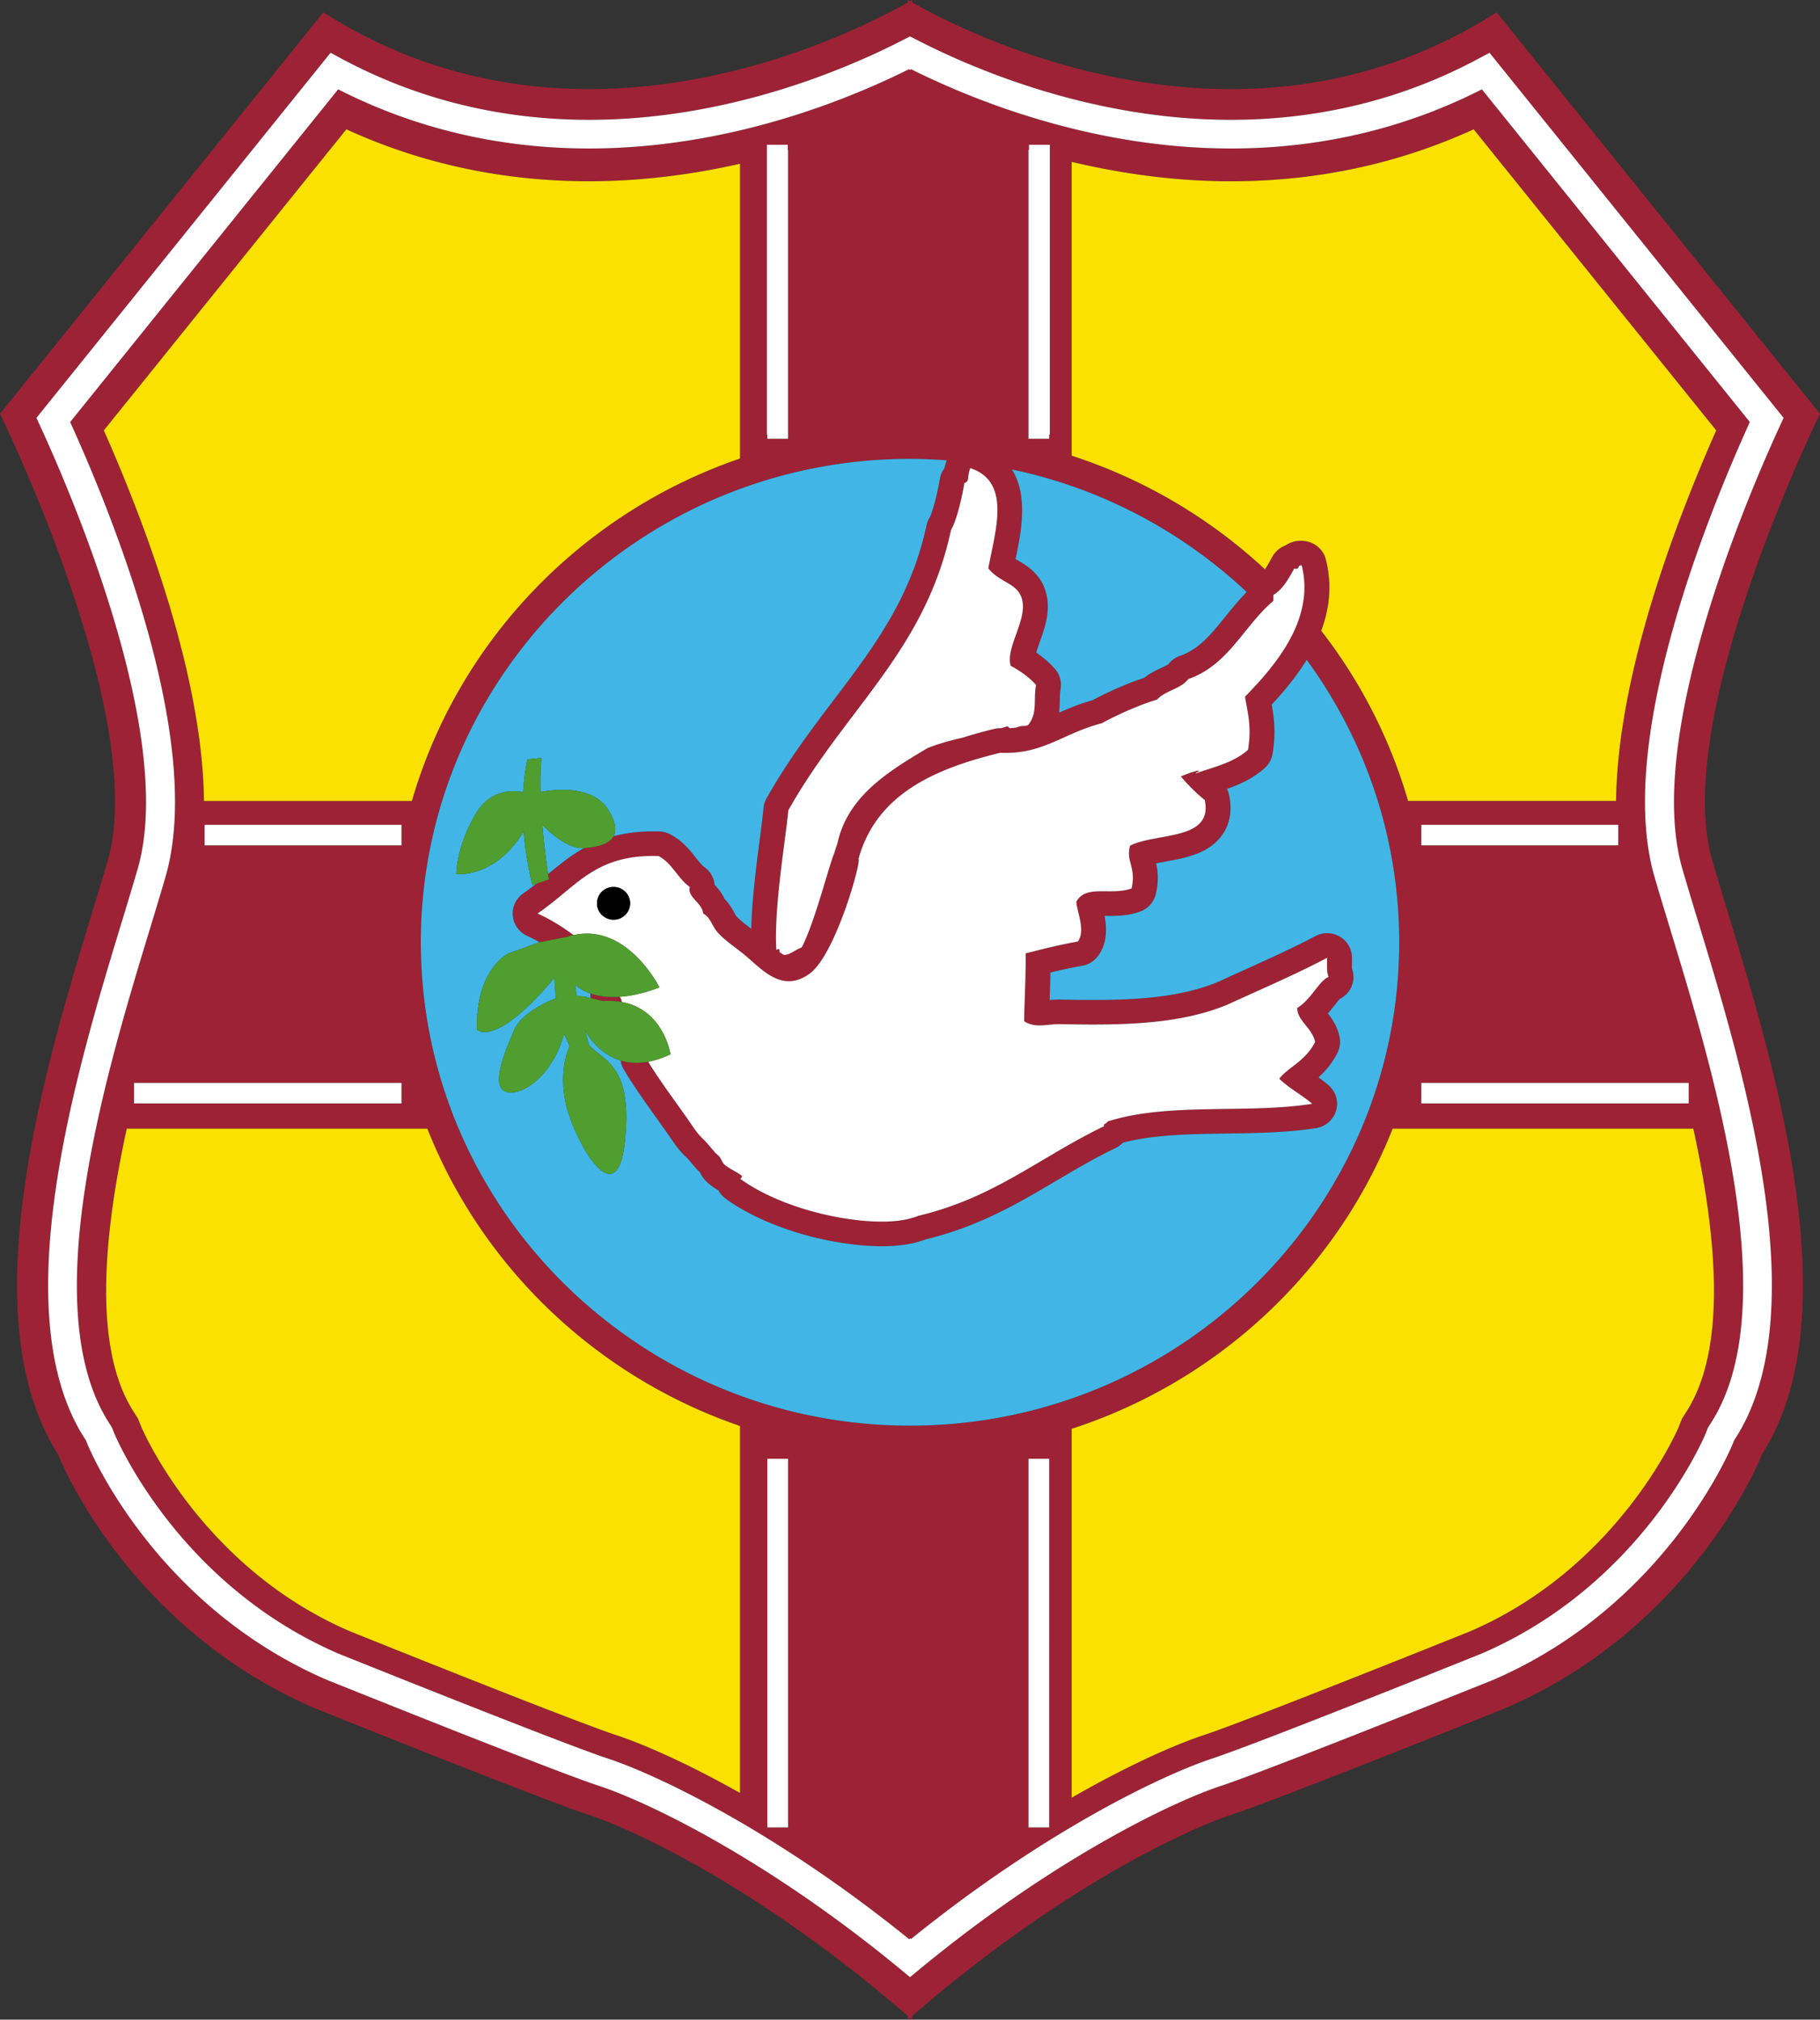
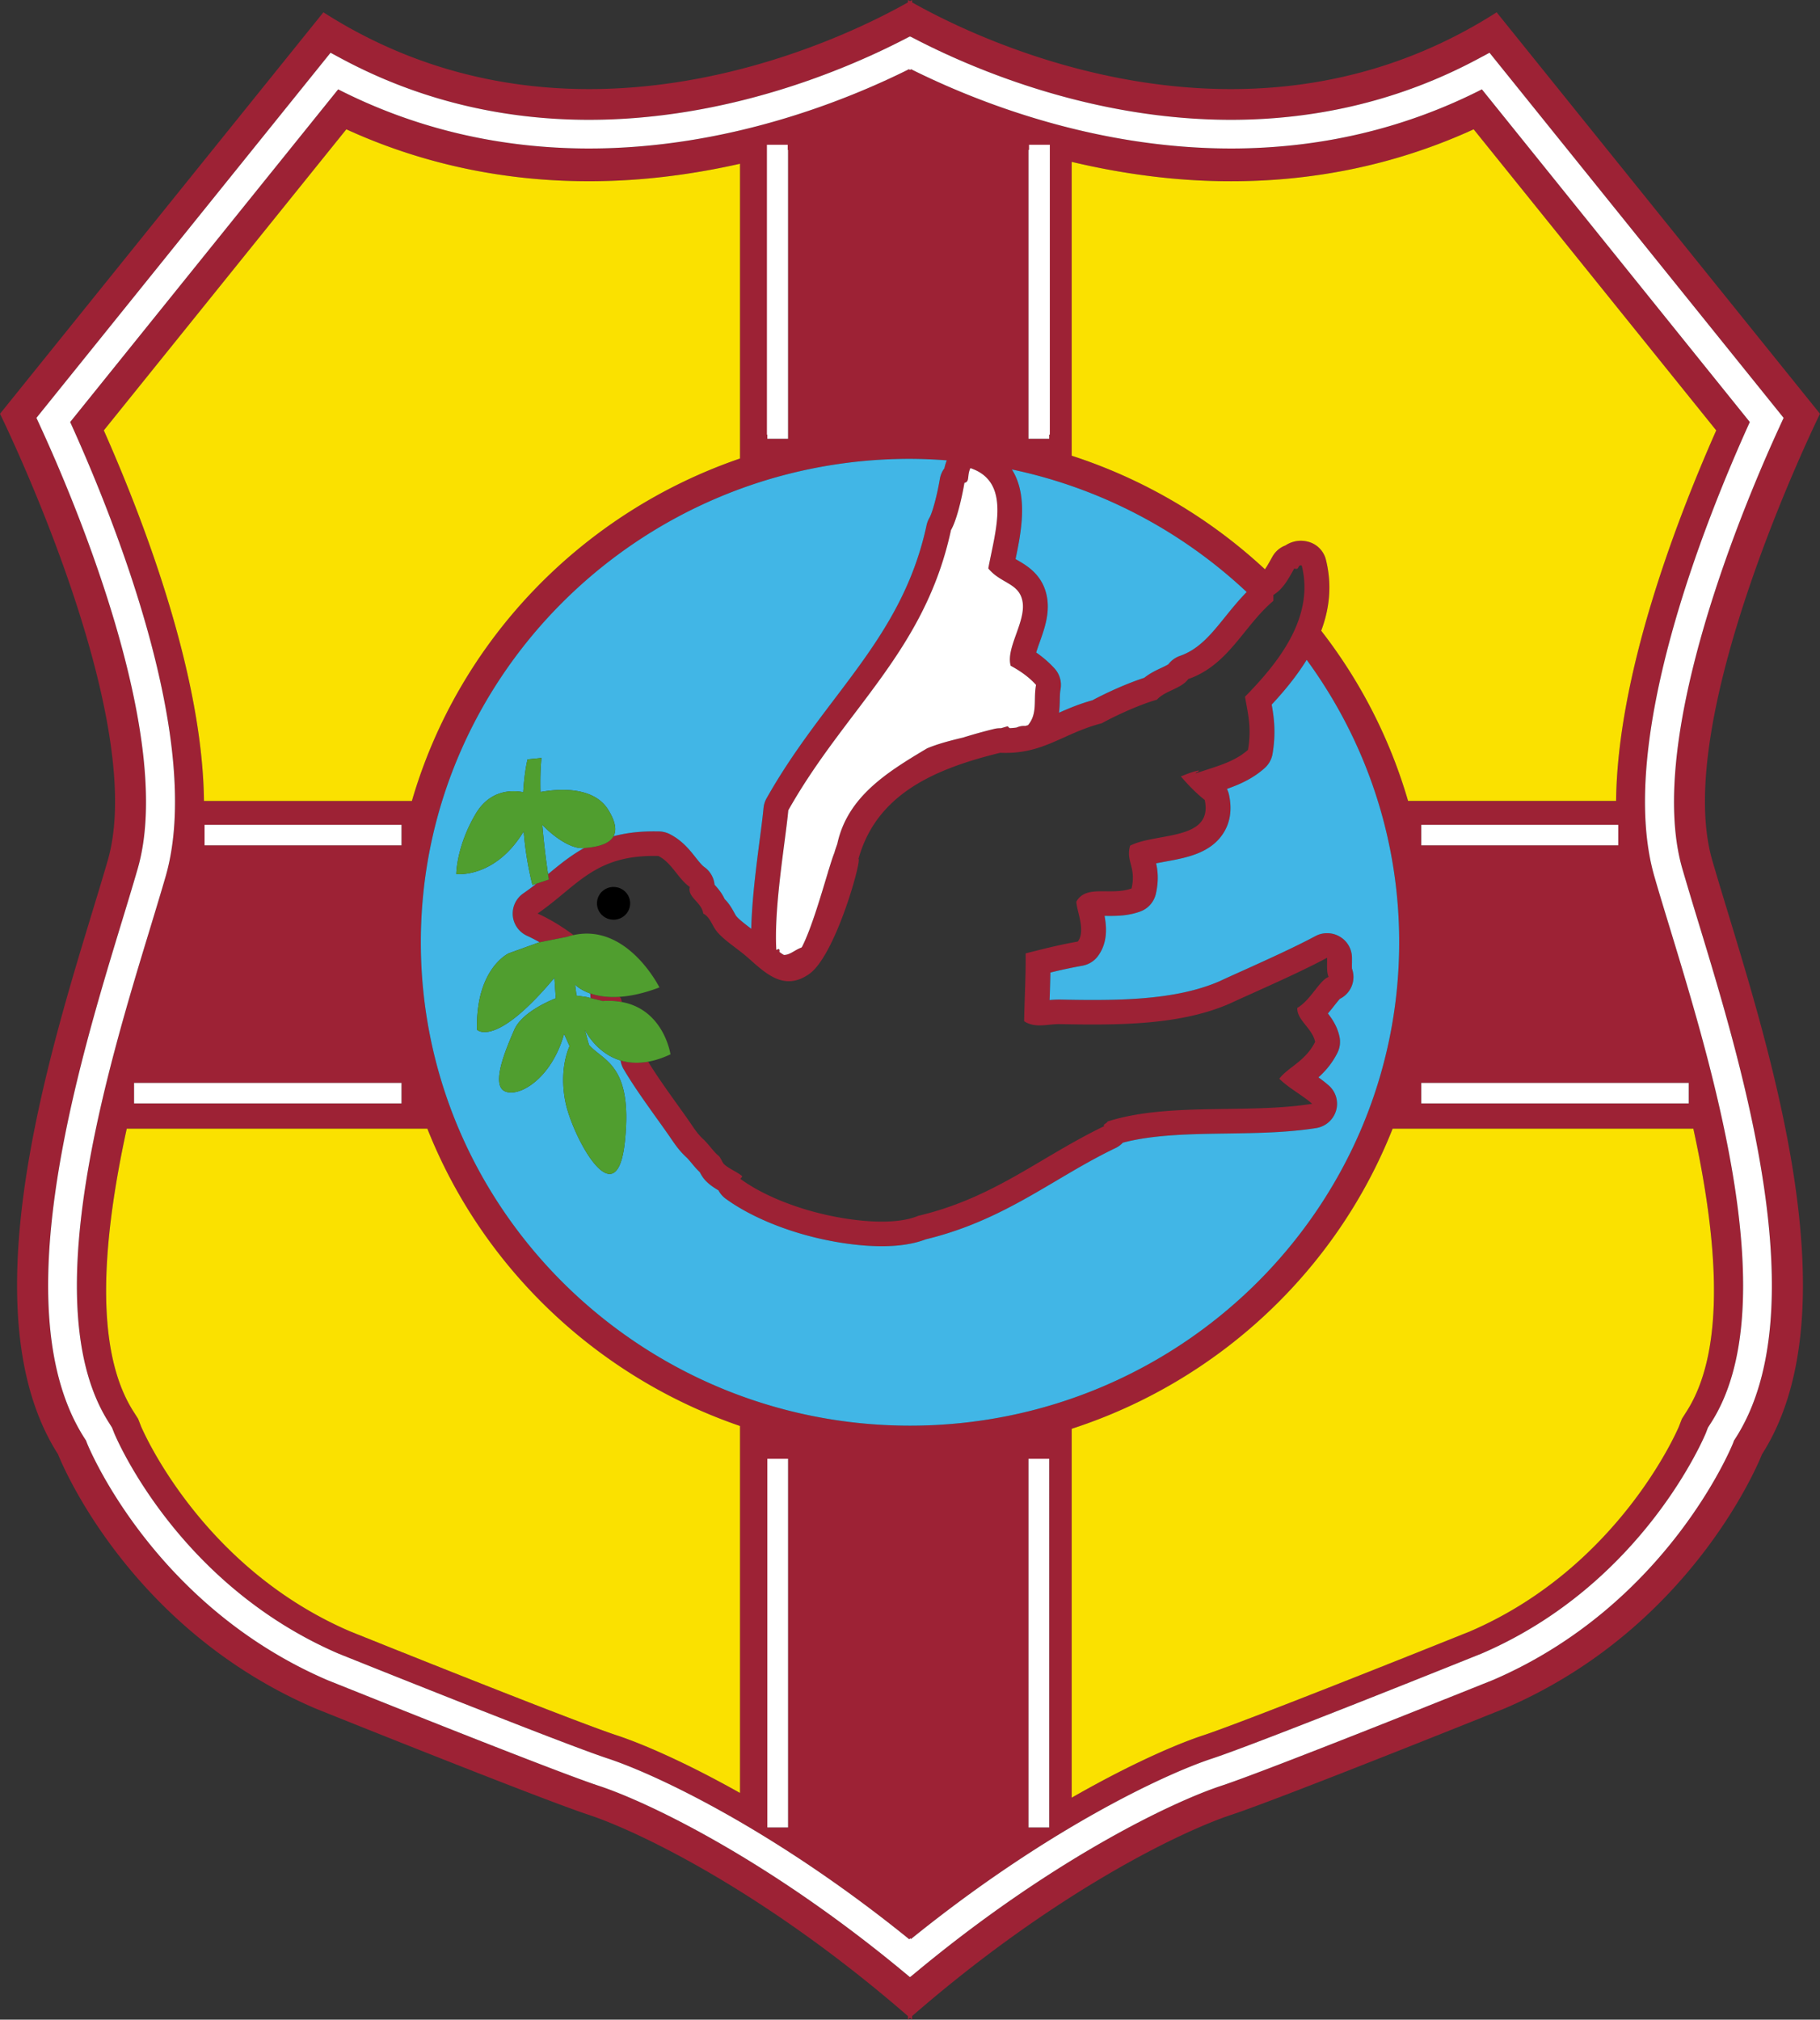
<svg xmlns="http://www.w3.org/2000/svg" xmlns:ns1="http://www.inkscape.org/namespaces/inkscape" xmlns:ns2="http://sodipodi.sourceforge.net/DTD/sodipodi-0.dtd" ns1:version="1.0 (4035a4fb49, 2020-05-01)" height="283.465" width="255.416" ns2:docname="Logo Tonga Rugby Union.svg" xml:space="preserve" viewBox="0 0 255.416 283.465" y="0" x="0" id="TONGA_x5F_FC_x5F_POS" version="1.1">
  <rect x="0" y="0" width="255.416" height="283.465" fill="#333333" stroke="none" />
  <defs id="defs70" />
  <ns2:namedview ns1:current-layer="TONGA_x5F_FC_x5F_POS" ns1:window-maximized="1" ns1:window-y="-9" ns1:window-x="-9" ns1:cy="141.7325" ns1:cx="127.7085" ns1:zoom="2.4400497" fit-margin-bottom="0" fit-margin-right="0" fit-margin-left="0" fit-margin-top="0" showgrid="false" id="namedview68" ns1:window-height="1001" ns1:window-width="1920" ns1:pageshadow="2" ns1:pageopacity="0" guidetolerance="10" gridtolerance="10" objecttolerance="10" borderopacity="1" bordercolor="#666666" pagecolor="#ffffff" />
  <style id="style42">.st0{fill:#9d2235}.st3{fill:#fff}</style>
  <switch transform="translate(-42.37,-28.346)" id="switch65">
    <g id="g63">
      <g id="TONGA_x5F_FC_x5F_POS_00000110464839214469144040000009835573543135187350_">
        <path id="path44" d="M 297.786,86.422 252.408,30.074 c -36.894,23.587 -76.811,1.538 -82.035,-1.393 v -0.335 c 0,0 -0.099,0.06 -0.29,0.17 -0.193,-0.11 -0.292,-0.17 -0.292,-0.17 v 0.335 c -5.228,2.93 -45.148,24.98 -82.036,1.393 L 42.37,86.422 c 0,0 20.946,42.547 15.125,62.669 -5.815,20.126 -20.946,61.526 -6.978,83.373 0,0 9.306,24.15 36.071,35.651 0,0 31.417,12.644 38.4,14.947 6.915,2.285 24.678,10.763 44.802,28.247 v 0.502 c 0.094,-0.08 0.19,-0.163 0.292,-0.248 0.093,0.085 0.191,0.168 0.29,0.248 v -0.502 c 20.12,-17.484 37.882,-25.962 44.794,-28.247 6.984,-2.303 38.406,-14.947 38.406,-14.947 26.76,-11.501 36.07,-35.651 36.07,-35.651 13.962,-21.847 -1.163,-63.247 -6.977,-83.373 -5.828,-20.122 15.12,-62.669 15.12,-62.669 z m -11.832,143.743 -0.232,0.359 -0.154,0.408 c -0.1,0.232 -9.143,22.63 -33.67,33.203 -1.324,0.523 -31.464,12.649 -38.105,14.84 -6.874,2.258 -23.527,10.229 -42.32,25.723 l -1.355,1.117 -0.024,-0.02 -0.037,0.035 -1.343,-1.112 c -18.803,-15.503 -35.462,-23.485 -42.347,-25.743 -6.657,-2.198 -36.781,-14.316 -38.059,-14.827 -24.58,-10.587 -33.628,-33 -33.716,-33.229 l -0.154,-0.395 -0.24,-0.372 c -11.372,-17.793 -0.94,-52.056 5.294,-72.527 a 533.42,533.42 0 0 0 2.2,-7.348 C 67.04,131.785 52.562,98.027 48,88.123 l -0.516,-1.127 41.275,-51.246 1.497,0.806 c 10.627,5.71 22.325,8.608 34.785,8.608 19.33,0 35.866,-7.002 44.01,-11.18 l 0.984,-0.51 0.048,0.028 0.044,-0.026 0.987,0.508 c 8.139,4.178 24.677,11.18 43.996,11.18 12.47,0 24.169,-2.898 34.791,-8.608 l 1.506,-0.806 41.272,51.246 -0.516,1.127 c -4.566,9.905 -19.04,43.662 -13.696,62.154 a 567.533,567.533 0 0 0 2.198,7.335 c 6.24,20.484 16.668,54.747 5.29,72.553 z m -11.402,-78.781 c -5.424,-18.743 7.147,-50.047 13.386,-63.803 L 250.337,40.882 c -10.823,5.512 -22.661,8.306 -35.214,8.306 -19.435,0 -36.112,-6.746 -44.884,-11.124 l -0.156,0.085 -0.156,-0.089 c -8.778,4.382 -25.453,11.128 -44.886,11.128 -12.56,0 -24.395,-2.792 -35.214,-8.301 L 52.217,87.58 c 6.248,13.756 18.812,45.06 13.391,63.803 -0.65,2.244 -1.409,4.738 -2.211,7.377 -6.037,19.833 -16.136,53.001 -5.75,69.248 l 0.447,0.712 0.292,0.743 c 0.084,0.202 8.675,21.132 31.503,30.98 1.227,0.491 31.228,12.555 37.77,14.71 6.982,2.303 23.593,10.205 42.312,25.378 l 0.147,-0.13 0.106,0.088 c 18.706,-15.142 35.299,-23.033 42.285,-25.336 6.51,-2.144 36.533,-14.219 37.814,-14.736 22.754,-9.804 31.358,-30.732 31.446,-30.943 l 0.29,-0.758 0.45,-0.702 c 10.392,-16.253 0.29,-49.42 -5.735,-69.228 a 474.881,474.881 0 0 1 -2.222,-7.403 z M 192.768,51.063 c 6.764,1.61 14.331,2.724 22.355,2.724 12.043,0 23.492,-2.453 34.06,-7.29 l 34.039,42.255 c -5.975,13.509 -13.859,34.582 -14.052,52.008 h -29.194 a 71.324,71.324 0 0 0 -12.19,-23.887 c 1.15,-3.061 1.554,-6.4 0.655,-9.994 a 3.472,3.472 0 0 0 -2.568,-2.52 4.095,4.095 0 0 0 -0.963,-0.117 c -0.354,0 -1.272,0.067 -2.136,0.656 a 3.483,3.483 0 0 0 -1.825,1.56 l -0.147,0.263 c -0.312,0.562 -0.614,1.106 -0.915,1.527 A 72.89,72.89 0 0 0 192.768,92.306 Z m 76.705,93.053 v 2.873 h -27.642 v -2.873 z M 186.705,49.388 h 2.909 v 40.537 h -2.909 z m 30.623,62.052 c -1.09,1.11 -2.044,2.28 -2.97,3.428 -1.987,2.468 -3.706,4.599 -6.382,5.529 a 3.5,3.5 0 0 0 -1.626,1.166 c -0.163,0.13 -0.669,0.365 -0.996,0.522 -0.737,0.343 -1.596,0.747 -2.403,1.394 -2.427,0.787 -5.26,2.075 -7.277,3.155 -1.802,0.498 -3.315,1.136 -4.682,1.745 0.08,-0.641 0.099,-1.236 0.108,-1.74 0.008,-0.58 0.02,-1.085 0.103,-1.543 a 3.44,3.44 0 0 0 -0.824,-2.913 14.89,14.89 0 0 0 -2.595,-2.256 c 0.15,-0.478 0.339,-1.02 0.495,-1.45 0.646,-1.815 1.374,-3.872 1.064,-6.082 -0.477,-3.265 -2.766,-4.601 -4.133,-5.4 -0.119,-0.064 -0.222,-0.129 -0.325,-0.187 0,-0.011 0.006,-0.02 0.013,-0.033 0.74,-3.567 1.833,-8.847 -0.525,-12.54 12.61,2.649 23.935,8.734 32.955,17.205 z M 177.714,96.12 c 0.793,-0.164 0.338,-1.01 0.84,-2.072 5.803,1.936 3.473,8.823 2.514,14.08 1.774,2.175 4.424,2.027 4.817,4.76 0.409,2.82 -2.379,6.416 -1.677,8.897 1.356,0.734 2.576,1.597 3.559,2.692 -0.396,2.163 0.257,4.002 -1.128,5.648 -0.134,0.037 -0.268,0.078 -0.405,0.113 -0.527,-0.043 -0.907,0.098 -1.217,0.224 a 10.76,10.76 0 0 1 -0.933,0.083 1.175,1.175 0 0 1 -0.298,-0.27 c -0.306,0.096 -0.625,0.185 -0.944,0.276 l -0.1,-0.002 a 3.7,3.7 0 0 0 -0.843,0.098 c -1.422,0.347 -2.888,0.75 -4.361,1.212 -1.825,0.432 -3.584,0.895 -5.059,1.519 -5.623,3.343 -11.167,6.793 -12.599,13.389 -0.136,0.404 -0.285,0.797 -0.402,1.223 -0.006,0.015 -0.006,0.03 -0.009,0.046 -0.197,0.46 -0.47,1.316 -0.802,2.398 -0.015,0.057 -0.046,0.109 -0.06,0.167 l -0.03,0.137 c -0.95,3.13 -2.32,7.876 -3.636,10.474 a 7.88,7.88 0 0 1 -0.099,0.128 c -0.908,0.31 -1.58,1.034 -2.451,1.036 a 5.83,5.83 0 0 1 -0.647,-0.423 c 0.068,-0.26 -0.015,-0.613 -0.356,-0.274 -0.024,-0.02 -0.048,-0.037 -0.072,-0.056 -0.341,-5.992 1.266,-15.093 1.684,-19.553 8.057,-14.302 19.165,-22.299 22.832,-39.327 0.787,-1.343 1.532,-4.534 1.882,-6.622 z m -27.66,-46.732 h 2.91 v 40.537 h -2.91 z M 56.94,88.752 90.973,46.496 c 10.574,4.838 22.02,7.291 34.068,7.291 7.562,0 14.716,-0.993 21.181,-2.455 V 92.7 c -22.214,7.624 -39.524,25.584 -46.045,48.06 H 70.994 C 70.803,123.333 62.917,102.26 56.94,88.753 Z m 41.773,55.364 v 2.873 H 71.078 v -2.873 z m -37.524,36.22 h 37.526 v 2.873 H 61.19 v -2.872 z m 85.033,99.659 c -7.604,-4.278 -13.702,-6.904 -17.277,-8.084 -6.17,-2.03 -34.288,-13.326 -37.473,-14.61 C 70.467,248.25 62.249,228.739 62.163,228.539 l -0.408,-1.056 -0.651,-1.02 c -5.7,-8.926 -4.215,-24.69 -0.948,-39.708 h 42.187 c 7.716,19.496 23.79,34.838 43.88,41.731 v 51.509 z m 6.742,4.84 h -2.91 V 233.09 h 2.91 z m 17.12,-56.394 c -37.859,0 -68.656,-30.435 -68.656,-67.85 0,-37.409 30.797,-67.846 68.655,-67.846 1.741,0 3.458,0.087 5.162,0.213 -0.159,0.406 -0.277,0.79 -0.34,1.116 a 3.495,3.495 0 0 0 -0.636,1.478 c -0.416,2.496 -1.09,4.836 -1.456,5.457 -0.186,0.315 -0.32,0.66 -0.402,1.017 -2.198,10.258 -7.433,17.171 -12.97,24.482 -3.208,4.236 -6.525,8.623 -9.495,13.887 -0.23,0.417 -0.376,0.882 -0.422,1.358 -0.11,1.164 -0.303,2.68 -0.536,4.442 -0.502,3.859 -1.09,8.445 -1.187,12.506 l -0.095,-0.072 c -0.807,-0.615 -1.64,-1.247 -2.027,-1.73 -0.055,-0.07 -0.178,-0.295 -0.268,-0.458 -0.277,-0.506 -0.673,-1.236 -1.348,-1.912 -0.415,-0.897 -1,-1.555 -1.413,-2.016 a 3.424,3.424 0 0 0 -1.438,-2.477 c -0.356,-0.256 -0.765,-0.773 -1.2,-1.32 -0.838,-1.067 -1.884,-2.39 -3.617,-3.283 a 3.564,3.564 0 0 0 -1.523,-0.396 50.426,50.426 0 0 0 -0.787,-0.006 c -2.159,0 -3.997,0.254 -5.612,0.684 -0.653,1.193 -2.511,1.534 -4.134,1.658 -1.916,1.064 -3.5,2.372 -5.06,3.663 0.072,0.476 0.119,0.754 0.119,0.754 l -1.75,0.58 c -0.585,0.462 -1.19,0.92 -1.836,1.36 a 3.458,3.458 0 0 0 -1.48,3.141 3.449,3.449 0 0 0 2.023,2.827 c 0.585,0.263 1.163,0.569 1.741,0.897 l 3.821,-0.754 a 9.14,9.14 0 0 1 0.943,-0.254 c -1.543,-1.147 -3.194,-2.185 -5.047,-3.026 5.647,-3.885 8.021,-8.313 16.964,-8.073 1.926,0.997 2.691,3.139 4.4,4.349 -0.374,1.442 1.692,2.16 1.883,3.724 0.99,0.534 1.214,1.65 1.884,2.485 1.049,1.303 2.926,2.422 4.4,3.726 2.486,2.194 5.064,4.753 8.586,2.277 3.735,-2.623 7.433,-16.18 6.914,-16.147 2.513,-9.037 10.543,-12.62 19.897,-14.901 6.02,0.278 8.796,-2.746 14.246,-4.14 2.286,-1.26 5.524,-2.682 7.747,-3.312 1.15,-1.284 3.372,-1.507 4.397,-2.896 5.68,-1.977 7.793,-7.484 11.943,-10.973 v -0.83 c 1.383,-0.843 2.137,-2.3 2.933,-3.721 0.791,0.295 0.393,-0.572 1.046,-0.415 1.882,7.473 -3.605,13.962 -7.96,18.42 0.393,2.327 0.952,4.3 0.42,7.454 -2.03,1.82 -4.812,2.407 -7.334,3.31 0.05,-0.227 0.418,-0.142 0.418,-0.414 -1.145,0.233 -1.845,0.598 -2.51,0.828 0.828,0.975 2.028,2.268 3.352,3.309 1.242,5.77 -6.809,4.547 -10.47,6.417 -0.64,2.216 0.896,3.005 0.203,6.003 -2.902,1.06 -6.401,-0.61 -7.747,1.864 0.038,1.308 1.346,4.043 0.21,5.59 -2.988,0.53 -5.248,1.147 -7.328,1.658 0.037,3.148 -0.152,6.196 -0.213,9.522 1.556,1.04 3.328,0.376 5.025,0.41 8.29,0.163 16.94,0.15 23.875,-2.902 3.695,-1.71 9.51,-4.206 13.62,-6.411 0.014,0.951 -0.092,2.022 0.212,2.691 -1.315,0.492 -2.493,3.238 -4.397,4.346 -0.068,1.718 2.101,2.837 2.506,4.764 -1.359,2.735 -3.827,3.576 -5.028,5.175 1.355,1.347 3.164,2.255 4.615,3.517 -9.027,1.452 -20.148,-0.243 -28.702,2.481 -0.04,0.209 -0.917,0.56 -0.413,0.622 -9.084,4.362 -15.468,10.095 -26.185,12.626 -3.25,1.365 -8.831,0.806 -13.197,-0.206 -4.17,-0.962 -8.61,-2.692 -11.73,-4.967 -0.06,-0.045 0.31,-0.33 0.208,-0.412 -0.582,-0.532 -1.844,-1.028 -2.51,-1.66 -0.29,-0.274 -0.453,-0.934 -0.84,-1.24 -0.626,-0.496 -1.334,-1.58 -2.093,-2.278 -0.824,-0.76 -1.257,-1.485 -2.093,-2.691 -1.66,-2.379 -3.946,-5.42 -5.638,-8.184 -1.493,0.272 -2.779,0.159 -3.872,-0.17 0.069,0.413 0.196,0.813 0.412,1.182 1.351,2.312 3.137,4.804 4.706,7 0.54,0.75 1.05,1.464 1.517,2.132 0.147,0.213 0.284,0.412 0.404,0.59 0.658,0.959 1.22,1.78 2.186,2.67 0.193,0.174 0.481,0.52 0.734,0.822 0.363,0.434 0.732,0.88 1.165,1.284 0.185,0.35 0.475,0.884 0.99,1.368 0.516,0.493 1.103,0.87 1.628,1.18 0.247,0.463 0.594,0.871 1.025,1.182 3.238,2.361 7.984,4.39 13.008,5.55 3.084,0.717 6.24,1.109 8.883,1.109 2.438,0 4.513,-0.324 6.182,-0.965 7.459,-1.805 12.961,-5.062 18.295,-8.217 2.647,-1.562 5.384,-3.184 8.34,-4.6 a 3.552,3.552 0 0 0 1.02,-0.748 c 4.316,-1.14 9.537,-1.215 14.602,-1.286 4.188,-0.063 8.514,-0.129 12.522,-0.767 a 3.481,3.481 0 0 0 2.796,-2.453 3.411,3.411 0 0 0 -1.047,-3.54 c -0.468,-0.416 -0.947,-0.78 -1.426,-1.12 0.945,-0.85 1.91,-1.945 2.675,-3.467 0.334,-0.691 0.44,-1.473 0.284,-2.223 -0.297,-1.405 -0.996,-2.466 -1.63,-3.28 0.337,-0.394 0.647,-0.78 0.929,-1.145 0.237,-0.292 0.558,-0.709 0.751,-0.91 a 3.447,3.447 0 0 0 1.638,-1.747 3.416,3.416 0 0 0 0.057,-2.499 10.466,10.466 0 0 1 0,-0.82 c 0,-0.249 0.005,-0.494 0,-0.737 a 3.447,3.447 0 0 0 -1.725,-2.935 3.464,3.464 0 0 0 -1.763,-0.476 c -0.579,0 -1.155,0.14 -1.667,0.421 -2.897,1.556 -6.69,3.267 -10.035,4.78 -1.22,0.55 -2.372,1.066 -3.368,1.531 -5.325,2.325 -11.984,2.638 -17.805,2.638 -1.616,0 -3.205,-0.026 -4.55,-0.055 h -0.198 c -0.47,0 -0.922,0.033 -1.328,0.072 0.015,-0.158 0.015,-0.309 0.024,-0.46 0.035,-1.158 0.07,-2.28 0.095,-3.4 a 70.382,70.382 0 0 1 4.471,-0.958 3.486,3.486 0 0 0 2.21,-1.37 c 1.343,-1.84 1.226,-3.97 0.918,-5.628 l 0.752,0.006 c 1.328,0 2.761,-0.074 4.247,-0.617 a 3.46,3.46 0 0 0 2.197,-2.474 c 0.43,-1.877 0.27,-3.265 0.04,-4.287 0.413,-0.082 0.839,-0.16 1.24,-0.236 2.932,-0.533 6.266,-1.14 8.107,-3.861 1.04,-1.542 1.336,-3.4 0.886,-5.516 a 3.289,3.289 0 0 0 -0.297,-0.832 c 1.796,-0.632 3.669,-1.462 5.304,-2.935 a 3.44,3.44 0 0 0 1.098,-1.988 c 0.485,-2.902 0.215,-5.049 -0.117,-6.913 1.759,-1.888 3.493,-3.991 4.909,-6.285 8.156,11.16 12.981,24.85 12.981,39.637 0,37.416 -30.794,67.85 -68.646,67.85 z m 19.53,56.394 h -2.909 V 233.09 h 2.909 z m 89.453,-58.4 -0.664,1.048 -0.42,1.084 c -0.319,0.762 -8.6,19.796 -29.251,28.72 -11.596,4.665 -32.485,12.962 -37.518,14.624 -3.757,1.236 -10.299,4.076 -18.446,8.746 V 228.88 c 20.63,-6.692 37.179,-22.251 45.042,-42.125 h 42.2 c 3.27,15.014 4.758,30.769 -0.943,39.68 z m 0.292,-43.226 h -37.528 v -2.872 h 37.528 z" class="st0" />
        <path id="path46" fill="#fae100" d="M 102.344,186.755 H 60.157 c -3.267,15.019 -4.755,30.783 0.947,39.707 l 0.651,1.022 0.409,1.053 c 0.086,0.2 8.3,19.711 29.306,28.762 3.186,1.284 31.305,12.581 37.476,14.61 3.574,1.18 9.673,3.807 17.275,8.084 v -51.506 c -20.087,-6.895 -36.161,-22.236 -43.877,-41.732 z m 118.458,-80.035 0.147,-0.263 a 3.497,3.497 0 0 1 1.822,-1.56 3.921,3.921 0 0 1 2.14,-0.654 c 0.316,0 0.64,0.037 0.962,0.116 a 3.471,3.471 0 0 1 2.568,2.52 c 0.9,3.593 0.495,6.932 -0.655,9.993 a 71.383,71.383 0 0 1 12.19,23.887 h 29.194 c 0.194,-17.425 8.077,-38.497 14.052,-52.006 l -34.04,-42.258 c -10.567,4.84 -22.018,7.294 -34.058,7.294 -8.027,0 -15.591,-1.117 -22.356,-2.725 v 41.241 a 72.894,72.894 0 0 1 27.12,15.942 c 0.3,-0.419 0.602,-0.964 0.914,-1.527 z M 90.974,46.496 56.94,88.752 c 5.975,13.506 13.86,34.58 14.054,52.008 h 29.183 c 6.52,-22.477 23.828,-40.437 46.043,-48.06 V 51.331 c -6.466,1.462 -13.617,2.455 -21.182,2.455 -12.044,0 -23.491,-2.453 -34.065,-7.29 z m 146.837,140.26 c -7.863,19.871 -24.413,35.433 -45.042,42.124 v 51.776 c 8.147,-4.67 14.687,-7.51 18.444,-8.747 5.032,-1.661 25.92,-9.958 37.52,-14.623 20.65,-8.924 28.932,-27.956 29.251,-28.718 l 0.42,-1.084 0.664,-1.048 c 5.7,-8.911 4.212,-24.666 0.943,-39.68 z" />
        <path id="path48" fill="#41b6e6" d="m 225.749,120.954 c -1.418,2.294 -3.15,4.395 -4.912,6.285 0.335,1.864 0.605,4.01 0.12,6.913 a 3.457,3.457 0 0 1 -1.098,1.988 c -1.635,1.47 -3.51,2.303 -5.305,2.933 0.137,0.263 0.231,0.54 0.297,0.832 0.451,2.118 0.154,3.975 -0.888,5.518 -1.838,2.72 -5.173,3.328 -8.105,3.86 -0.402,0.077 -0.827,0.153 -1.242,0.237 0.233,1.02 0.393,2.41 -0.038,4.287 a 3.458,3.458 0 0 1 -2.196,2.474 c -1.486,0.543 -2.92,0.617 -4.247,0.617 l -0.754,-0.006 c 0.31,1.657 0.426,3.789 -0.917,5.629 a 3.503,3.503 0 0 1 -2.21,1.369 70.843,70.843 0 0 0 -4.473,0.955 266.351,266.351 0 0 1 -0.094,3.4 c -0.01,0.155 -0.01,0.304 -0.022,0.46 0.406,-0.038 0.855,-0.069 1.325,-0.069 h 0.2 c 1.343,0.029 2.935,0.055 4.549,0.055 5.823,0 12.482,-0.313 17.806,-2.638 0.996,-0.467 2.146,-0.984 3.366,-1.531 3.348,-1.515 7.138,-3.227 10.038,-4.78 a 3.452,3.452 0 0 1 1.666,-0.421 c 0.614,0 1.22,0.156 1.761,0.475 a 3.437,3.437 0 0 1 1.726,2.933 c 0.004,0.244 0,0.49 0,0.739 a 12.71,12.71 0 0 0 0,0.821 3.418,3.418 0 0 1 -1.693,4.245 c -0.193,0.202 -0.517,0.62 -0.752,0.908 a 29.52,29.52 0 0 1 -0.93,1.148 c 0.634,0.812 1.335,1.872 1.63,3.278 a 3.459,3.459 0 0 1 -0.284,2.224 c -0.763,1.523 -1.73,2.618 -2.673,3.466 0.477,0.343 0.956,0.706 1.426,1.12 a 3.414,3.414 0 0 1 1.047,3.542 3.485,3.485 0 0 1 -2.797,2.453 c -4.007,0.638 -8.336,0.704 -12.522,0.764 -5.067,0.074 -10.286,0.148 -14.603,1.286 a 3.46,3.46 0 0 1 -1.02,0.75 c -2.955,1.414 -5.692,3.037 -8.339,4.602 -5.333,3.152 -10.835,6.408 -18.296,8.214 -1.67,0.64 -3.745,0.967 -6.18,0.967 -2.643,0 -5.8,-0.391 -8.884,-1.108 -5.023,-1.16 -9.77,-3.19 -13.01,-5.553 a 3.458,3.458 0 0 1 -1.024,-1.182 c -0.524,-0.309 -1.11,-0.685 -1.627,-1.18 -0.514,-0.482 -0.807,-1.017 -0.99,-1.368 -0.432,-0.403 -0.804,-0.848 -1.164,-1.283 -0.253,-0.301 -0.541,-0.647 -0.734,-0.82 -0.968,-0.893 -1.528,-1.713 -2.186,-2.673 a 53.622,53.622 0 0 0 -0.404,-0.589 202.32,202.32 0 0 0 -1.517,-2.133 c -1.57,-2.197 -3.355,-4.688 -4.707,-6.998 a 3.4,3.4 0 0 1 -0.41,-1.182 c -3.494,-1.058 -5.02,-4.314 -5.02,-4.314 l 0.58,2.112 c 1.944,2.298 6.209,2.678 5.043,13.604 -1.162,10.925 -7.368,-0.767 -8.338,-5.56 -0.967,-4.79 0.58,-7.853 0.58,-7.853 l -0.773,-1.727 c -1.746,6.324 -6.4,9.007 -8.34,8.047 -1.94,-0.956 0.193,-5.942 1.356,-8.623 1.163,-2.688 5.819,-4.41 5.819,-4.41 l -0.194,-2.877 c -8.338,9.968 -10.862,7.287 -10.862,7.287 -0.193,-8.623 4.46,-10.73 4.46,-10.73 l 4.27,-1.536 0.057,-0.011 a 22.14,22.14 0 0 0 -1.741,-0.9 3.445,3.445 0 0 1 -2.023,-2.824 3.452,3.452 0 0 1 1.48,-3.141 31.52,31.52 0 0 0 1.835,-1.362 l -0.558,0.186 a 46.307,46.307 0 0 1 -1.229,-7.519 c -4.032,6.655 -9.457,5.986 -9.457,5.986 0,0 0,-3.833 2.713,-8.434 2.073,-3.517 5.282,-3.333 6.68,-3.055 0.165,-2.911 0.61,-4.608 0.61,-4.608 l 1.956,-0.193 c -0.156,1.445 -0.187,3.09 -0.145,4.775 2.154,-0.4 7.389,-0.954 9.519,2.507 1.073,1.738 1.167,2.907 0.734,3.7 1.618,-0.428 3.456,-0.684 5.615,-0.684 0.26,0 0.518,0.004 0.784,0.006 0.53,0.02 1.054,0.152 1.524,0.396 1.732,0.895 2.779,2.216 3.616,3.282 0.438,0.55 0.846,1.067 1.203,1.323 a 3.421,3.421 0 0 1 1.435,2.477 c 0.414,0.46 1,1.117 1.416,2.016 0.673,0.674 1.07,1.406 1.347,1.91 0.09,0.163 0.214,0.389 0.267,0.46 0.389,0.483 1.222,1.115 2.026,1.728 l 0.097,0.073 c 0.097,-4.06 0.686,-8.649 1.187,-12.505 0.233,-1.764 0.427,-3.278 0.535,-4.445 0.046,-0.475 0.19,-0.938 0.424,-1.355 2.968,-5.266 6.287,-9.653 9.495,-13.89 5.537,-7.31 10.772,-14.22 12.97,-24.48 0.081,-0.358 0.215,-0.7 0.402,-1.016 0.365,-0.621 1.038,-2.961 1.456,-5.457 0.096,-0.55 0.316,-1.05 0.635,-1.478 a 6.68,6.68 0 0 1 0.34,-1.116 69.93,69.93 0 0 0 -5.161,-0.213 c -37.86,0 -68.655,30.435 -68.655,67.845 0,37.416 30.794,67.849 68.655,67.849 37.851,0 68.646,-30.433 68.646,-67.849 0,-14.79 -4.825,-28.477 -12.981,-39.637 z m -40.85,-14.18 c -0.007,0.014 -0.013,0.023 -0.013,0.033 0.103,0.06 0.206,0.124 0.323,0.187 1.367,0.8 3.656,2.136 4.132,5.401 0.313,2.21 -0.415,4.267 -1.061,6.081 -0.156,0.43 -0.345,0.973 -0.495,1.451 a 14.956,14.956 0 0 1 2.594,2.256 3.44,3.44 0 0 1 0.824,2.913 c -0.083,0.458 -0.094,0.962 -0.103,1.542 -0.009,0.505 -0.03,1.1 -0.11,1.74 1.368,-0.608 2.882,-1.246 4.685,-1.744 2.016,-1.08 4.85,-2.368 7.277,-3.154 0.806,-0.646 1.664,-1.052 2.4,-1.395 0.33,-0.157 0.833,-0.391 0.998,-0.522 0.42,-0.54 0.98,-0.942 1.627,-1.166 2.676,-0.93 4.395,-3.061 6.382,-5.53 0.925,-1.146 1.88,-2.317 2.97,-3.428 -9.02,-8.47 -20.346,-14.555 -32.956,-17.204 2.359,3.693 1.266,8.973 0.526,12.54 z m -60.653,40.605 c -1.79,0.129 -4.246,-1.655 -5.771,-3.271 0.255,3.033 0.622,5.685 0.805,6.928 1.56,-1.29 3.143,-2.599 5.06,-3.663 z m 0.385,20.894 0.655,0.16 a 3.458,3.458 0 0 1 -0.072,-0.653 c -1.475,-0.516 -2.135,-1.234 -2.135,-1.234 l 0.198,1.535 z" />
        <path id="path50" d="m 184.207,121.785 c -0.7,-2.48 2.086,-6.076 1.68,-8.896 -0.394,-2.736 -3.043,-2.586 -4.82,-4.76 0.961,-5.26 3.29,-12.145 -2.512,-14.08 -0.504,1.062 -0.049,1.907 -0.84,2.072 -0.35,2.088 -1.095,5.28 -1.884,6.622 -3.667,17.028 -14.773,25.025 -22.83,39.327 -0.418,4.46 -2.027,13.56 -1.686,19.553 0.024,0.02 0.048,0.037 0.072,0.056 0.341,-0.339 0.425,0.013 0.359,0.274 0.226,0.167 0.444,0.313 0.644,0.424 0.873,-0.003 1.545,-0.726 2.451,-1.037 0.035,-0.041 0.066,-0.084 0.099,-0.128 1.317,-2.598 2.686,-7.343 3.636,-10.474 l 0.03,-0.137 c 0.014,-0.058 0.045,-0.11 0.062,-0.167 0.33,-1.081 0.605,-1.938 0.8,-2.398 0.005,-0.015 0.005,-0.03 0.01,-0.046 0.118,-0.426 0.265,-0.819 0.402,-1.223 1.43,-6.598 6.977,-10.046 12.598,-13.39 1.476,-0.623 3.237,-1.085 5.061,-1.518 a 70.715,70.715 0 0 1 4.36,-1.212 c 0.283,-0.065 0.562,-0.098 0.842,-0.098 l 0.103,0.002 c 0.316,-0.091 0.637,-0.18 0.94,-0.276 0.106,0.126 0.203,0.213 0.3,0.27 0.318,-0.015 0.63,-0.042 0.932,-0.083 0.312,-0.128 0.692,-0.267 1.22,-0.224 0.134,-0.034 0.268,-0.076 0.402,-0.112 1.385,-1.65 0.732,-3.485 1.128,-5.65 -0.98,-1.094 -2.203,-1.956 -3.56,-2.69" class="st3" />
        <path id="path52" d="m 129.298,168.251 c -1.759,0.114 -3.104,-0.132 -4.084,-0.47 0.002,0.216 0.028,0.436 0.072,0.653 l 1.675,0.413 c 0.996,-0.07 1.886,-0.013 2.689,0.137 -0.033,-0.141 -0.086,-0.268 -0.11,-0.417 a 0.717,0.717 0 0 0 -0.242,-0.316" class="st0" />
-         <path id="path54" d="m 134.913,166.931 c -2.216,0.846 -4.072,1.221 -5.615,1.321 a 0.724,0.724 0 0 1 0.242,0.313 c 0.024,0.152 0.077,0.278 0.11,0.42 5.907,1.099 6.813,7.338 6.813,7.338 -1.133,0.535 -2.175,0.865 -3.135,1.034 1.694,2.762 3.98,5.806 5.639,8.182 0.837,1.208 1.27,1.934 2.092,2.692 0.759,0.7 1.469,1.783 2.093,2.277 0.39,0.308 0.55,0.969 0.842,1.242 0.664,0.633 1.928,1.126 2.51,1.658 0.1,0.083 -0.27,0.367 -0.21,0.415 3.12,2.275 7.562,4.004 11.732,4.966 4.364,1.013 9.948,1.571 13.197,0.205 10.717,-2.53 17.099,-8.265 26.185,-12.627 -0.506,-0.059 0.374,-0.41 0.41,-0.62 8.555,-2.726 19.678,-1.031 28.703,-2.483 -1.45,-1.262 -3.258,-2.17 -4.613,-3.517 1.199,-1.597 3.667,-2.44 5.028,-5.175 -0.404,-1.925 -2.574,-3.046 -2.508,-4.764 1.904,-1.108 3.082,-3.852 4.399,-4.345 -0.306,-0.667 -0.2,-1.74 -0.214,-2.692 -4.11,2.207 -9.923,4.704 -13.62,6.413 -6.932,3.05 -15.585,3.066 -23.873,2.903 -1.699,-0.035 -3.469,0.63 -5.025,-0.413 0.062,-3.324 0.25,-6.374 0.211,-9.522 2.08,-0.51 4.342,-1.126 7.327,-1.658 1.139,-1.544 -0.171,-4.28 -0.209,-5.59 1.348,-2.474 4.848,-0.804 7.75,-1.864 0.69,-2.998 -0.847,-3.786 -0.207,-6 3.662,-1.873 11.713,-0.65 10.473,-6.418 -1.326,-1.04 -2.526,-2.333 -3.355,-3.31 0.666,-0.231 1.368,-0.594 2.513,-0.828 0,0.271 -0.367,0.186 -0.418,0.412 2.52,-0.9 5.305,-1.488 7.332,-3.306 0.534,-3.157 -0.024,-5.13 -0.42,-7.456 4.357,-4.456 9.844,-10.948 7.96,-18.421 -0.653,-0.157 -0.253,0.712 -1.044,0.415 -0.798,1.42 -1.55,2.878 -2.933,3.721 v 0.832 c -4.15,3.49 -6.263,8.997 -11.943,10.971 -1.027,1.391 -3.25,1.613 -4.397,2.896 -2.225,0.633 -5.46,2.053 -7.747,3.311 -5.45,1.395 -8.229,4.42 -14.248,4.141 -9.354,2.281 -17.384,5.866 -19.897,14.904 0.521,-0.033 -3.177,13.521 -6.914,16.144 -3.52,2.477 -6.098,-0.08 -8.585,-2.277 -1.472,-1.301 -3.35,-2.422 -4.398,-3.726 -0.67,-0.832 -0.897,-1.95 -1.887,-2.483 -0.189,-1.564 -2.257,-2.283 -1.881,-3.726 -1.71,-1.21 -2.476,-3.352 -4.401,-4.347 -8.944,-0.24 -11.318,4.188 -16.963,8.073 1.853,0.84 3.504,1.88 5.047,3.024 7.576,-1.67 12.052,7.345 12.052,7.345 m -6.44,-14.097 c 1.287,0 2.331,1.023 2.331,2.299 0,1.266 -1.044,2.298 -2.33,2.298 -1.286,0 -2.326,-1.032 -2.326,-2.298 0,-1.276 1.04,-2.3 2.326,-2.3" class="st3" />
        <path id="path56" d="m 128.474,157.43 c 1.286,0 2.33,-1.032 2.33,-2.298 0,-1.273 -1.044,-2.299 -2.33,-2.299 -1.286,0 -2.326,1.026 -2.326,2.299 0,1.266 1.04,2.298 2.326,2.298" />
        <path id="path58" fill="#509e2f" d="m 115.862,145.038 a 46.582,46.582 0 0 0 1.226,7.519 l 0.56,-0.187 1.749,-0.58 c 0,0 -0.047,-0.278 -0.117,-0.754 a 115,115 0 0 1 -0.805,-6.928 c 1.524,1.616 3.98,3.4 5.769,3.272 l 0.097,-0.007 c 1.622,-0.124 3.48,-0.465 4.13,-1.657 0.433,-0.796 0.337,-1.962 -0.734,-3.702 -2.132,-3.461 -7.364,-2.905 -9.521,-2.508 -0.042,-1.683 -0.009,-3.328 0.145,-4.775 l -1.956,0.196 c 0,0 -0.442,1.695 -0.607,4.606 -1.398,-0.279 -4.608,-0.463 -6.681,3.054 -2.713,4.601 -2.713,8.436 -2.713,8.436 0,0 5.426,0.667 9.458,-5.985 z m 13.788,23.947 a 10.657,10.657 0 0 0 -2.689,-0.14 l -1.675,-0.412 -0.655,-0.16 -1.354,-0.192 -0.198,-1.536 c 0,0 0.66,0.72 2.135,1.234 0.98,0.341 2.325,0.586 4.084,0.474 1.543,-0.1 3.399,-0.476 5.615,-1.321 0,0 -4.476,-9.016 -12.052,-7.346 a 9.74,9.74 0 0 0 -0.945,0.254 l -3.82,0.757 -0.058,0.008 -4.267,1.538 c 0,0 -4.654,2.105 -4.46,10.73 0,0 2.523,2.68 10.862,-7.286 l 0.193,2.876 c 0,0 -4.656,1.723 -5.819,4.41 -1.163,2.68 -3.295,7.665 -1.356,8.623 1.94,0.96 6.593,-1.723 8.34,-8.047 l 0.772,1.727 c 0,0 -1.546,3.064 -0.578,7.854 0.97,4.793 7.175,16.485 8.338,5.557 1.163,-10.923 -3.102,-11.305 -5.043,-13.602 l -0.58,-2.112 c 0,0 1.523,3.257 5.018,4.313 1.093,0.33 2.379,0.441 3.87,0.172 0.96,-0.172 2.002,-0.5 3.135,-1.035 0,0 -0.906,-6.239 -6.813,-7.338 z" />
        <path id="path60" d="m 71.078,146.988 h 27.636 v -2.873 H 71.078 Z m 78.976,137.846 h 2.91 V 233.09 h -2.91 v 51.745 z M 61.187,183.21 h 37.527 v -2.872 H 61.187 Z m 125.518,101.624 h 2.909 V 233.09 h -2.909 v 51.745 z m 55.127,-137.846 h 27.642 v -2.873 h -27.642 z m 50.847,-59.992 -41.272,-51.246 -1.506,0.806 c -10.622,5.71 -22.322,8.607 -34.791,8.607 -19.32,0 -35.857,-7.002 -43.996,-11.18 l -0.987,-0.506 -0.044,0.024 -0.048,-0.028 -0.985,0.51 c -8.143,4.178 -24.679,11.18 -44.01,11.18 -12.46,0 -24.157,-2.897 -34.784,-8.607 l -1.497,-0.806 -41.276,51.246 0.516,1.127 c 4.562,9.905 19.04,43.661 13.694,62.154 -0.64,2.218 -1.394,4.7 -2.2,7.347 -6.235,20.472 -16.667,54.735 -5.294,72.528 l 0.24,0.371 0.153,0.396 c 0.088,0.228 9.136,22.642 33.716,33.229 1.278,0.51 31.402,12.628 38.059,14.827 6.885,2.257 23.544,10.239 42.347,25.742 l 1.343,1.113 0.037,-0.035 0.024,0.02 1.354,-1.117 c 18.794,-15.495 35.447,-23.466 42.321,-25.723 6.641,-2.192 36.781,-14.317 38.107,-14.84 24.525,-10.574 33.569,-32.97 33.668,-33.203 l 0.154,-0.409 0.232,-0.358 c 11.38,-17.806 0.95,-52.069 -5.289,-72.552 a 576.672,576.672 0 0 1 -2.198,-7.336 c -5.344,-18.493 9.13,-52.25 13.696,-62.154 z m -18.127,64.387 c 0.646,2.248 1.409,4.744 2.222,7.404 6.026,19.809 16.127,52.977 5.736,69.227 l -0.451,0.702 -0.29,0.76 c -0.088,0.21 -8.692,21.137 -31.446,30.941 -1.281,0.518 -31.304,12.592 -37.814,14.737 -6.986,2.302 -23.58,10.193 -42.285,25.336 l -0.106,-0.09 -0.145,0.13 c -18.721,-15.172 -35.332,-23.074 -42.314,-25.376 -6.542,-2.156 -36.543,-14.22 -37.77,-14.71 -22.828,-9.849 -31.42,-30.777 -31.503,-30.98 l -0.292,-0.744 -0.446,-0.712 c -10.387,-16.244 -0.288,-49.412 5.749,-69.245 0.802,-2.642 1.56,-5.134 2.211,-7.38 5.421,-18.743 -7.143,-50.047 -13.39,-63.803 l 37.61,-46.694 c 10.818,5.511 22.654,8.301 35.213,8.301 19.433,0 36.108,-6.746 44.886,-11.125 l 0.156,0.089 0.156,-0.087 c 8.772,4.377 25.448,11.123 44.884,11.123 12.553,0 24.391,-2.792 35.214,-8.303 l 37.6,46.696 c -6.238,13.756 -18.809,45.06 -13.385,63.803 z m -32.72,31.827 h 37.528 v -2.872 H 241.832 Z M 152.92,48.666 h -2.922 v 40.68 h 0.055 v 0.58 h 2.91 V 49.39 h -0.043 v -0.723 z m 33.863,0.721 h -0.079 v 40.537 h 2.909 v -0.578 h 0.088 v -40.68 h -2.918 z" class="st3" />
      </g>
    </g>
  </switch>
</svg>